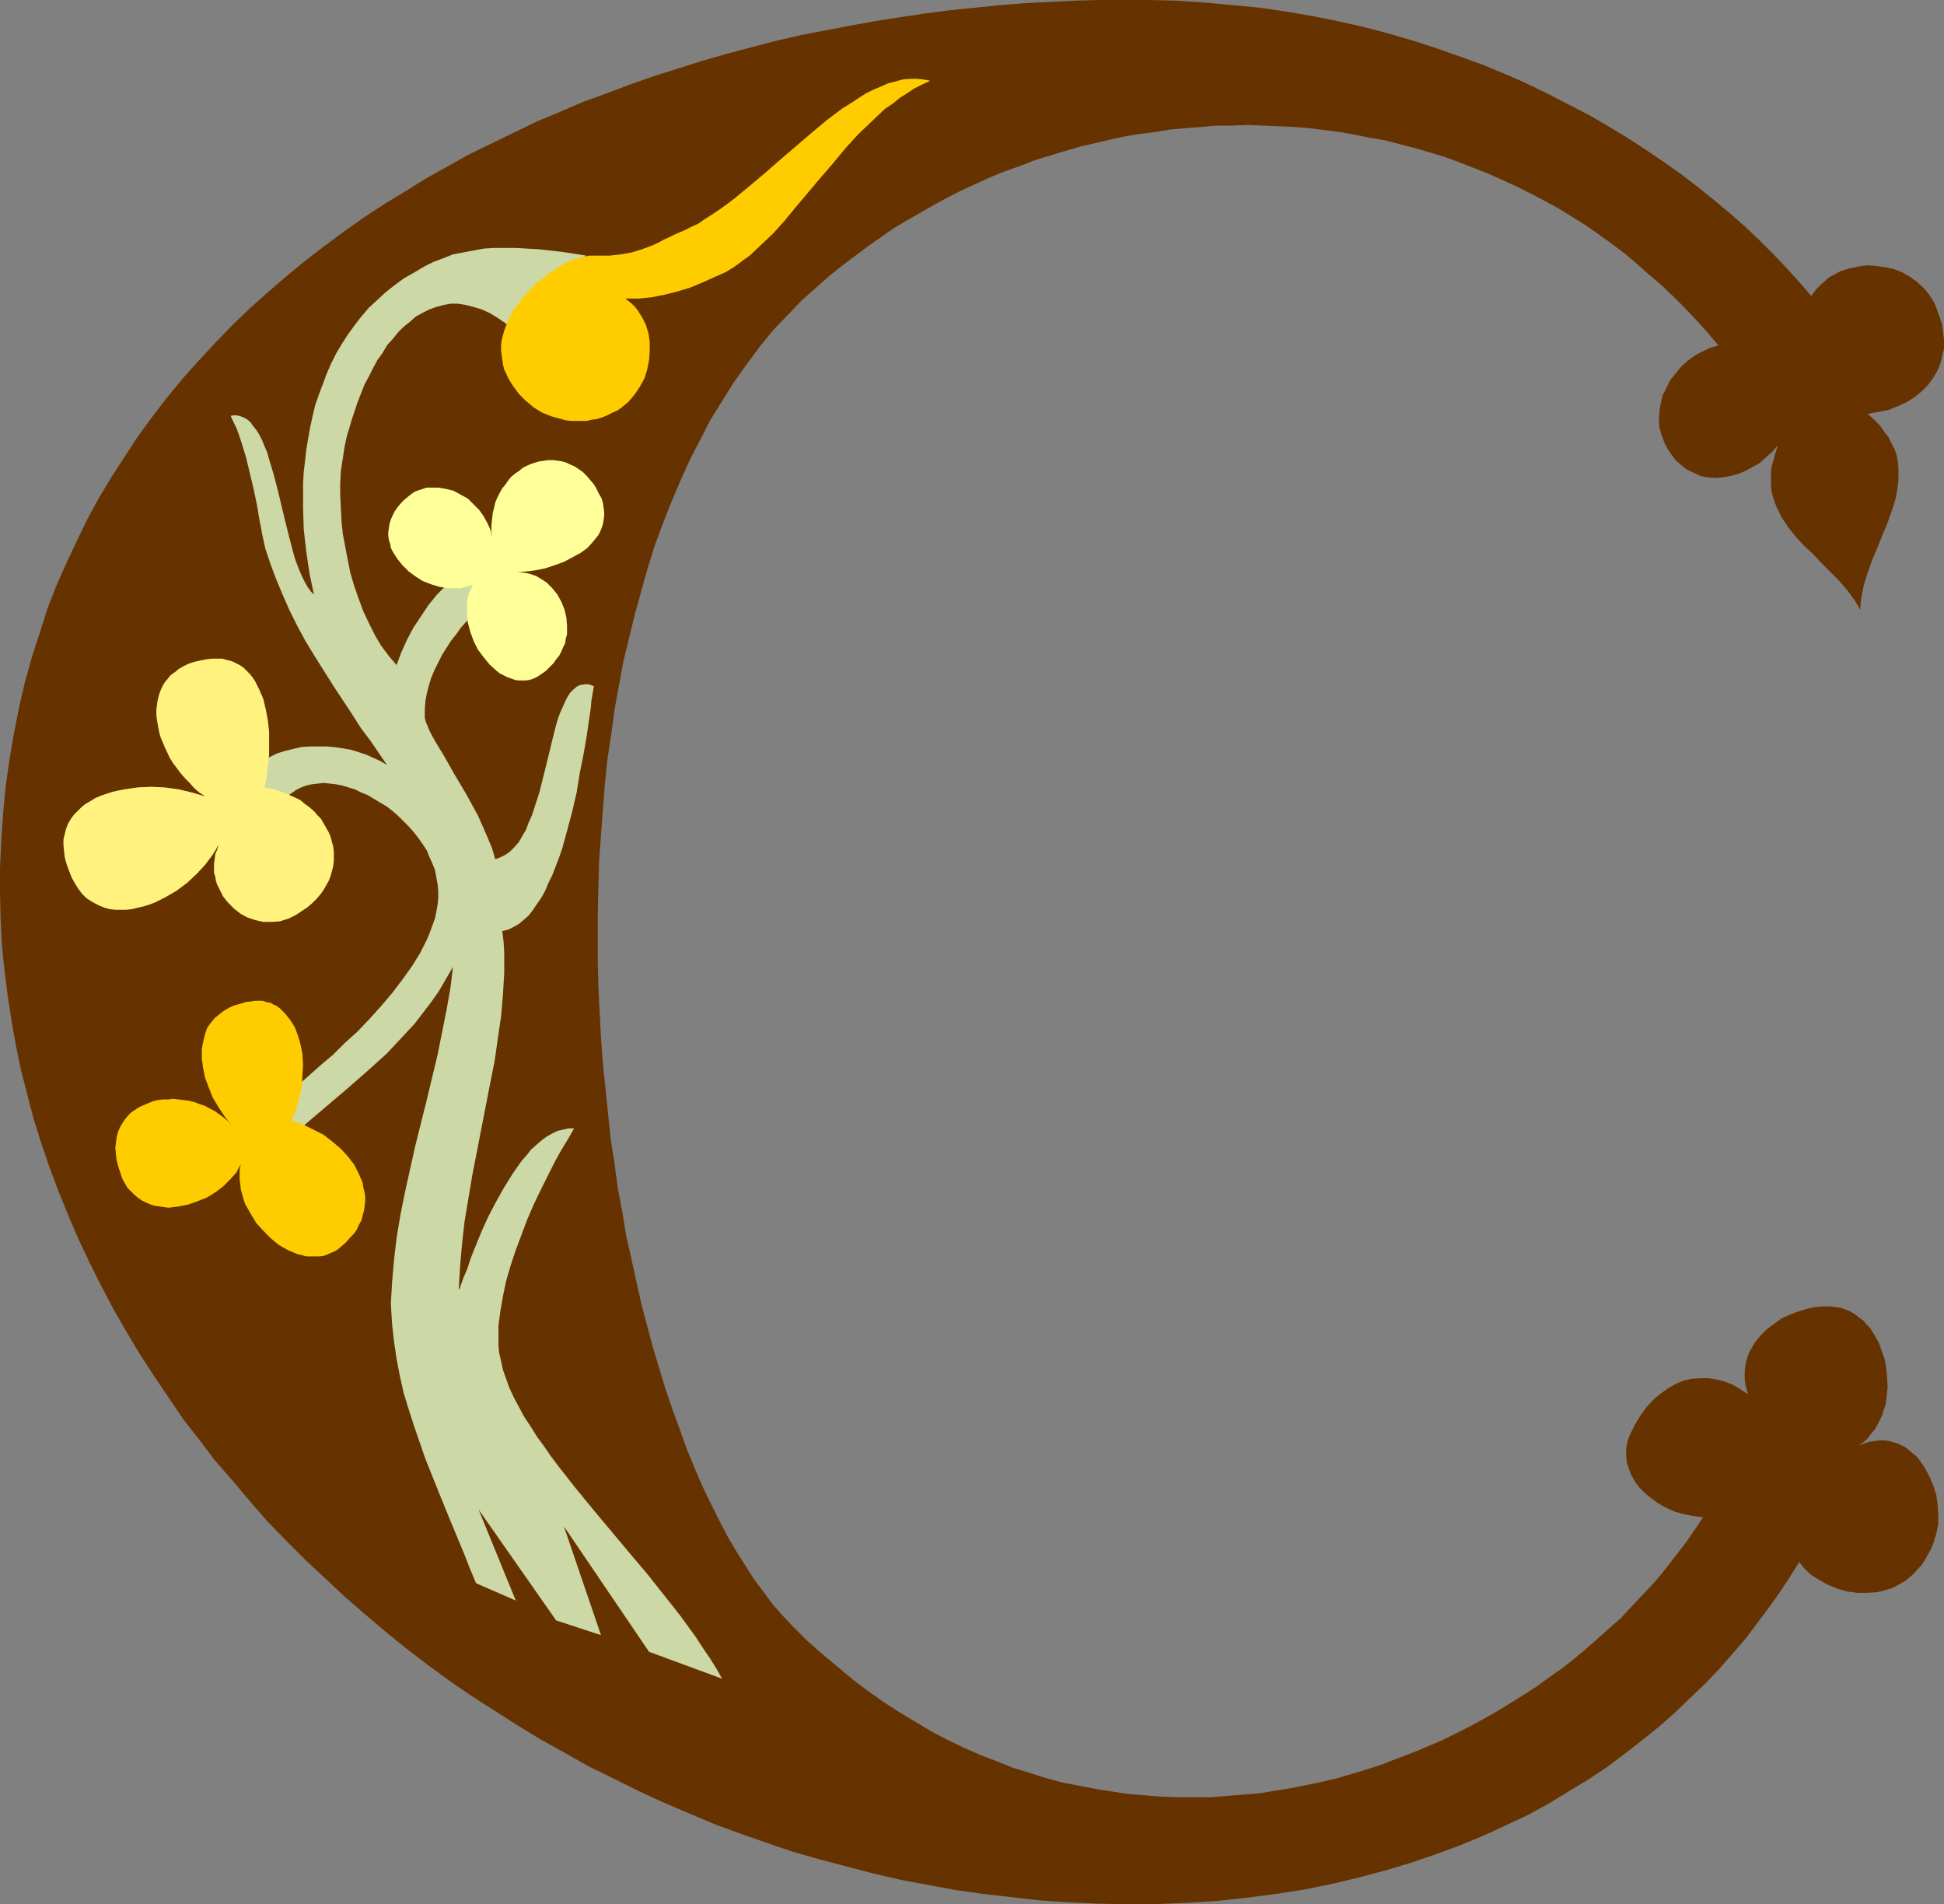
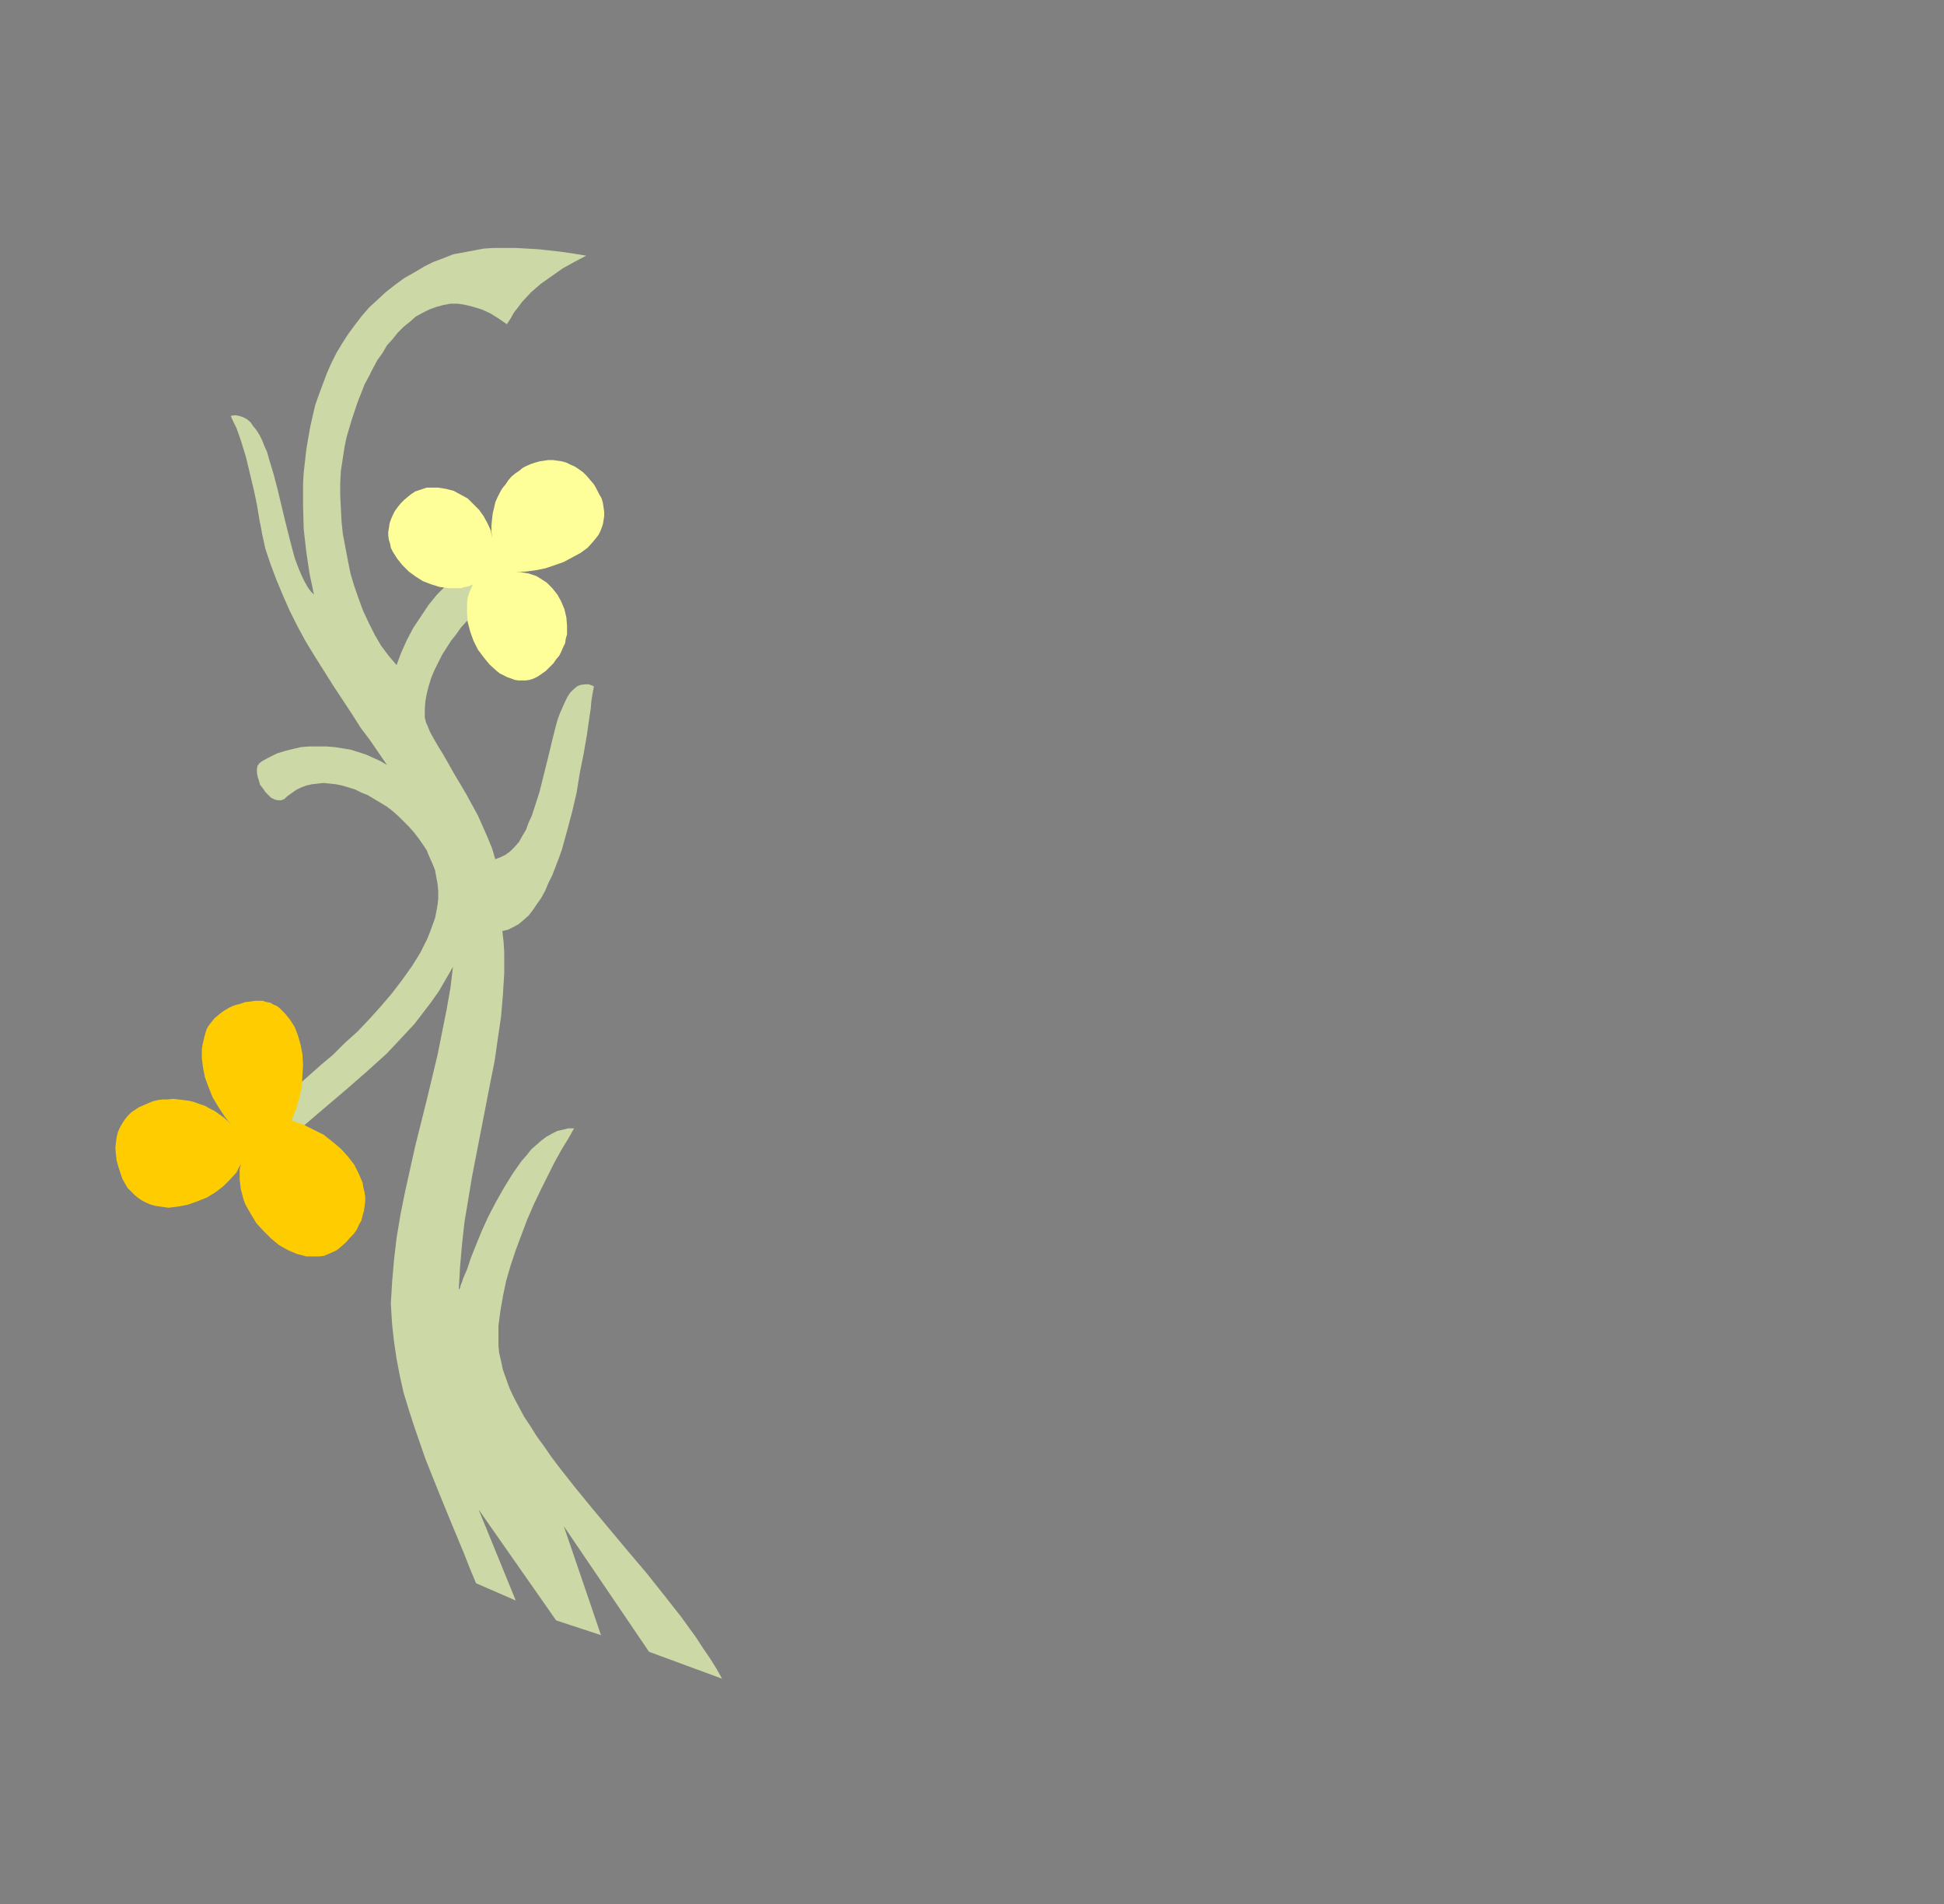
<svg xmlns="http://www.w3.org/2000/svg" xmlns:ns1="http://sodipodi.sourceforge.net/DTD/sodipodi-0.dtd" xmlns:ns2="http://www.inkscape.org/namespaces/inkscape" version="1.0" width="129.724mm" height="127.041mm" id="svg6" ns1:docname="Medieval C 2.wmf">
  <rect width="100%" height="100%" fill="#808080" stroke="none" />
  <ns1:namedview id="namedview6" pagecolor="#ffffff" bordercolor="#000000" borderopacity="0.25" ns2:showpageshadow="2" ns2:pageopacity="0.0" ns2:pagecheckerboard="0" ns2:deskcolor="#d1d1d1" ns2:document-units="mm" />
  <defs id="defs1">
    <pattern id="WMFhbasepattern" patternUnits="userSpaceOnUse" width="6" height="6" x="0" y="0" />
  </defs>
-   <path style="fill:#663200;fill-opacity:1;fill-rule:evenodd;stroke:none" d="m 199.899,410.038 -2.424,-2.585 -2.586,-2.908 -2.262,-3.07 -2.424,-3.231 -2.262,-3.554 -2.262,-3.554 -2.262,-3.877 -2.101,-4.039 -2.101,-4.201 -2.101,-4.362 -1.939,-4.524 -1.939,-4.685 -1.778,-5.008 -1.778,-4.847 -1.778,-5.17 -1.616,-5.331 -1.616,-5.331 -1.454,-5.493 -1.454,-5.493 -1.293,-5.816 -1.293,-5.816 -1.293,-5.816 -0.97,-5.978 -1.131,-5.978 -0.808,-6.139 -0.97,-6.139 -0.646,-6.301 -0.646,-6.301 -0.646,-6.301 -0.485,-6.301 -0.323,-6.462 -0.323,-6.301 -0.162,-6.462 v -6.462 -6.462 l 0.162,-6.462 0.162,-6.301 0.485,-6.462 0.485,-6.462 0.485,-6.301 0.646,-6.301 0.97,-6.301 0.808,-6.139 1.131,-6.139 1.131,-6.139 1.454,-5.978 1.454,-5.978 1.616,-5.816 1.616,-5.816 1.778,-5.655 2.101,-5.655 2.101,-5.331 2.262,-5.331 2.424,-5.331 2.586,-5.008 2.586,-5.008 2.909,-4.685 2.909,-4.685 3.232,-4.524 3.232,-4.362 3.394,-4.201 3.717,-3.877 3.717,-3.877 4.04,-3.554 2.909,-2.585 3.232,-2.585 3.232,-2.423 3.232,-2.423 3.232,-2.262 3.232,-2.262 3.555,-2.1 3.394,-1.939 3.394,-1.939 3.555,-1.939 3.555,-1.777 3.555,-1.616 3.555,-1.616 3.555,-1.454 3.717,-1.292 3.717,-1.454 3.717,-1.131 3.717,-1.131 3.878,-1.131 7.595,-1.777 3.717,-0.808 3.878,-0.646 3.878,-0.485 3.878,-0.646 3.878,-0.323 3.878,-0.323 3.878,-0.323 h 3.878 l 3.878,-0.162 3.878,0.162 3.878,0.162 3.878,0.162 3.878,0.323 3.878,0.485 3.878,0.485 3.717,0.646 3.878,0.808 3.878,0.646 3.717,0.969 3.717,0.969 3.878,1.131 3.717,1.131 3.555,1.292 3.717,1.454 3.717,1.454 3.555,1.616 3.555,1.616 3.555,1.777 3.394,1.777 3.555,1.939 3.394,2.1 3.394,2.1 3.232,2.262 3.394,2.423 3.232,2.423 3.07,2.585 3.07,2.747 3.232,2.747 2.909,2.747 2.909,2.908 2.909,3.07 2.909,3.231 2.747,3.231 -2.101,0.646 -2.101,0.969 -1.778,0.969 -1.778,1.292 -1.616,1.454 -1.454,1.777 -1.293,1.616 -0.97,1.939 -0.97,1.939 -0.485,1.939 -0.323,2.1 -0.162,2.1 0.162,2.1 0.646,2.1 0.808,2.1 0.646,1.131 0.646,0.969 1.293,1.777 1.454,1.292 1.454,1.131 1.778,0.808 1.616,0.808 1.778,0.323 1.939,0.162 1.778,-0.162 1.939,-0.323 1.939,-0.485 1.939,-0.808 1.778,-0.969 1.778,-0.969 1.616,-1.454 1.616,-1.454 1.454,-1.616 -0.646,1.939 -0.485,1.777 -0.485,1.616 -0.162,1.616 v 1.616 1.616 l 0.162,1.454 0.323,1.292 0.485,1.454 0.485,1.292 0.646,1.292 0.646,1.292 1.616,2.423 1.939,2.423 2.101,2.262 2.262,2.1 2.101,2.262 2.262,2.262 2.262,2.262 1.939,2.262 1.778,2.423 0.808,1.292 0.646,1.292 0.162,-1.616 0.162,-1.454 0.646,-3.231 0.97,-3.07 1.131,-3.231 1.293,-3.07 2.586,-6.301 1.131,-3.231 0.97,-3.07 0.485,-3.07 0.162,-1.616 v -1.454 -1.616 l -0.162,-1.454 -0.323,-1.616 -0.485,-1.454 -0.808,-1.454 -0.646,-1.454 -1.131,-1.454 -1.131,-1.616 -1.454,-1.454 -1.616,-1.454 2.586,-0.485 2.586,-0.485 2.424,-0.969 2.101,-0.969 2.101,-1.292 1.778,-1.454 1.616,-1.616 1.293,-1.777 1.131,-1.939 0.808,-1.939 0.485,-2.262 0.323,-1.131 V 86.758 85.627 l -0.162,-1.292 -0.162,-1.292 -0.162,-1.292 -0.485,-1.454 -0.485,-1.292 -0.485,-1.454 -0.646,-1.454 -1.131,-1.777 -1.454,-1.777 -1.616,-1.454 -1.778,-1.292 -1.939,-1.131 -2.101,-0.808 -2.262,-0.485 -2.262,-0.323 -2.262,-0.162 -2.262,0.323 -2.262,0.485 -2.101,0.646 -2.101,1.131 -1.131,0.646 -0.808,0.808 -0.97,0.808 -0.97,0.969 -0.808,0.969 -0.646,0.969 -3.07,-3.554 -3.232,-3.554 -3.232,-3.393 -3.555,-3.554 -3.555,-3.393 -3.878,-3.393 -3.878,-3.231 -4.202,-3.393 -4.202,-3.231 -4.363,-3.07 -4.525,-3.07 -4.686,-3.07 -4.848,-2.908 -5.01,-2.908 -5.01,-2.585 -5.333,-2.747 -5.333,-2.585 -5.494,-2.423 -5.494,-2.262 -5.818,-2.1 -5.979,-2.1 -5.979,-1.939 -6.141,-1.777 -6.141,-1.616 -6.464,-1.454 -6.464,-1.292 -6.626,-1.131 -6.626,-0.969 -6.787,-0.646 -6.949,-0.646 -7.11,-0.485 L 289.748,0 h -6.141 -6.302 l -6.302,0.162 -6.302,0.323 -6.302,0.323 -6.141,0.485 -6.302,0.646 -6.302,0.646 -6.302,0.808 -6.464,0.969 -6.141,0.969 -6.302,1.131 -12.605,2.423 -6.302,1.454 -6.141,1.616 -6.141,1.616 -6.141,1.777 -6.141,1.939 -6.141,1.939 -5.979,2.1 -5.979,2.262 -5.818,2.1 -5.979,2.585 -5.818,2.423 -5.656,2.747 -5.656,2.747 -5.656,2.747 -5.494,3.07 -5.494,3.07 -5.171,3.231 -5.333,3.231 -5.171,3.393 -5.01,3.554 -5.01,3.716 -4.848,3.716 -4.686,3.877 -4.686,4.039 -4.525,4.039 -4.363,4.201 -4.202,4.362 -4.202,4.524 -4.04,4.524 -3.878,4.685 -3.717,4.847 -3.555,4.847 -3.394,5.17 -3.232,5.008 -3.232,5.331 -2.909,5.331 -2.747,5.655 -2.586,5.493 -2.586,5.816 -2.262,5.816 -1.939,6.139 -1.939,5.978 -1.778,6.301 -1.454,6.301 -1.293,6.462 -1.131,6.624 -0.97,6.786 -0.646,6.785 -0.485,7.109 L 0,218.913 v 6.462 l 0.162,6.462 0.323,6.462 0.646,6.462 0.808,6.301 0.97,6.301 1.131,6.462 1.293,6.139 1.616,6.301 1.616,6.139 1.939,6.139 2.101,6.139 2.262,5.978 2.424,5.978 2.586,5.978 2.747,5.816 2.909,5.816 3.07,5.816 3.232,5.655 3.394,5.655 3.555,5.493 3.717,5.493 3.717,5.493 4.04,5.17 4.04,5.331 4.363,5.008 4.363,5.17 4.363,5.008 4.686,4.847 4.686,4.685 5.01,4.685 5.01,4.685 5.01,4.362 5.333,4.524 5.171,4.201 5.494,4.201 5.494,4.039 5.656,3.877 5.818,3.716 5.818,3.716 5.818,3.554 6.141,3.393 5.979,3.393 6.302,3.07 6.141,3.07 6.302,2.908 6.464,2.747 6.464,2.747 6.626,2.423 6.464,2.262 6.626,2.262 6.787,1.939 6.787,1.777 6.787,1.777 6.949,1.616 6.949,1.292 6.949,1.292 6.949,0.969 7.11,0.808 7.11,0.808 7.11,0.485 7.11,0.323 7.11,0.162 h 7.11 l 8.08,-0.323 7.918,-0.485 7.595,-0.808 7.434,-0.969 7.272,-1.131 7.11,-1.454 6.787,-1.616 6.626,-1.777 6.464,-1.939 6.141,-2.1 6.141,-2.262 5.818,-2.423 5.656,-2.585 5.494,-2.585 5.333,-2.908 5.01,-3.07 4.848,-2.908 4.848,-3.231 4.525,-3.393 4.363,-3.393 4.202,-3.393 4.04,-3.554 3.878,-3.716 3.717,-3.554 3.555,-3.716 3.394,-3.877 3.232,-3.716 2.909,-3.877 2.909,-3.877 2.747,-3.877 2.586,-3.877 2.424,-3.877 1.454,1.777 1.778,1.616 2.101,1.292 2.101,1.131 2.424,0.969 2.262,0.646 2.586,0.323 h 2.424 l 2.586,-0.162 1.293,-0.323 1.131,-0.323 1.131,-0.323 1.293,-0.646 1.131,-0.646 1.131,-0.646 0.97,-0.808 1.131,-0.969 0.97,-1.131 0.97,-0.969 0.808,-1.292 0.808,-1.454 0.808,-1.454 0.646,-1.616 0.323,-1.131 0.323,-0.969 0.485,-2.423 v -2.423 l -0.162,-2.423 -0.323,-2.585 -0.808,-2.423 -0.97,-2.262 -1.131,-2.1 -1.293,-1.939 -0.808,-0.969 -0.97,-0.808 -0.808,-0.646 -0.97,-0.808 -0.97,-0.485 -0.97,-0.485 -1.131,-0.323 -1.131,-0.323 -1.131,-0.162 h -1.131 l -1.293,0.162 -1.293,0.162 -1.454,0.485 -1.293,0.485 1.131,-0.808 1.131,-0.969 0.808,-1.131 0.97,-1.131 0.646,-1.131 0.646,-1.292 0.646,-1.292 0.323,-1.292 0.485,-1.292 0.162,-1.454 0.162,-1.454 0.162,-1.454 -0.162,-2.908 -0.323,-2.908 -0.323,-1.454 -0.485,-1.292 -0.485,-1.454 -0.485,-1.292 -0.646,-1.131 -1.454,-2.423 -0.97,-0.969 -0.808,-0.969 -1.131,-0.808 -0.97,-0.808 -1.131,-0.646 -1.131,-0.485 -1.293,-0.485 -1.293,-0.162 -1.293,-0.162 h -1.939 l -2.101,0.162 -2.101,0.485 -2.101,0.646 -2.101,0.808 -2.101,0.969 -1.778,1.292 -1.939,1.454 -1.454,1.454 -1.454,1.777 -1.131,1.939 -0.485,0.969 -0.323,0.969 -0.323,1.131 -0.162,0.969 -0.162,1.131 v 1.131 1.131 l 0.162,1.292 0.323,1.131 0.323,1.292 -1.939,-1.292 -1.939,-1.131 -2.101,-0.808 -1.939,-0.485 -2.101,-0.323 h -2.101 l -2.101,0.162 -2.101,0.485 -1.939,0.808 -1.939,1.131 -1.778,1.292 -1.778,1.454 -1.778,1.939 -1.454,1.939 -1.454,2.423 -1.293,2.585 -0.646,1.777 -0.323,1.616 v 1.777 l 0.162,1.777 0.485,1.616 0.646,1.616 0.97,1.777 1.131,1.454 1.454,1.454 1.616,1.292 1.778,1.292 1.778,0.969 2.101,0.969 2.262,0.646 2.424,0.485 2.586,0.323 -1.939,2.908 -2.101,3.07 -2.101,2.747 -2.262,2.908 -2.262,2.908 -2.424,2.747 -2.586,2.747 -2.586,2.747 -2.586,2.747 -2.747,2.423 -2.909,2.585 -2.909,2.585 -2.909,2.423 -3.07,2.423 -3.232,2.262 -3.07,2.262 -3.232,2.1 -6.787,4.201 -3.394,1.939 -3.555,1.939 -3.555,1.777 -3.555,1.777 -7.272,3.07 -3.878,1.454 -3.717,1.454 -3.878,1.292 -3.717,1.131 -3.878,1.131 -4.04,0.969 -3.878,0.808 -4.04,0.808 -8.08,1.292 -4.04,0.323 -4.04,0.323 -4.04,0.323 h -4.202 -4.04 l -4.202,-0.162 -4.04,-0.323 -4.202,-0.323 -4.202,-0.646 -4.04,-0.646 -4.202,-0.808 -4.202,-0.808 -4.202,-1.131 -4.04,-1.292 -4.202,-1.292 -4.04,-1.616 -4.202,-1.616 -4.04,-1.777 -4.04,-1.939 -4.04,-2.1 -4.04,-2.423 -4.04,-2.423 -4.04,-2.585 -3.878,-2.747 -3.878,-2.908 -3.878,-3.231 -3.878,-3.231 -3.878,-3.393 z" id="path1" />
  <path style="fill:#ccd8a5;fill-opacity:1;fill-rule:evenodd;stroke:none" d="m 147.864,64.462 -3.07,1.616 -2.909,1.616 -2.747,1.939 -2.747,1.939 -2.424,2.1 -2.262,2.423 -0.97,1.292 -1.131,1.454 -0.808,1.454 -0.97,1.454 -2.101,-1.454 -2.101,-1.292 -2.101,-0.969 -2.101,-0.646 -1.939,-0.485 -1.939,-0.323 h -1.939 l -1.778,0.323 -1.778,0.485 -1.778,0.646 -1.616,0.808 -1.778,0.969 -1.454,1.292 -1.616,1.292 -1.454,1.454 -1.293,1.616 -1.454,1.616 -1.131,1.939 -1.293,1.777 -1.131,2.1 -0.97,1.939 -1.131,2.1 -1.778,4.524 -1.454,4.362 -1.293,4.362 -0.485,2.262 -0.323,2.1 -0.323,2.1 -0.323,2.1 -0.162,3.07 v 3.07 l 0.162,3.231 0.162,3.231 0.323,3.231 0.646,3.393 0.646,3.393 0.646,3.231 0.97,3.231 1.131,3.231 1.131,3.07 1.454,3.07 1.454,2.908 1.616,2.747 1.939,2.585 1.939,2.262 1.131,-3.07 1.454,-3.231 1.616,-3.07 1.939,-2.908 1.939,-2.908 2.101,-2.585 2.101,-2.1 0.97,-1.131 0.97,-0.808 0.808,-0.485 0.808,-0.162 h 0.808 l 0.808,0.323 0.808,0.323 0.808,0.485 0.808,0.646 0.646,0.808 0.646,0.646 0.323,0.808 0.485,0.969 0.162,0.808 v 0.808 l -0.162,0.646 -0.323,0.646 -0.646,0.646 -1.131,0.808 -1.131,1.131 -1.293,1.131 -1.293,1.454 -1.131,1.616 -1.293,1.616 -1.131,1.777 -1.131,1.777 -0.97,1.939 -0.97,1.939 -0.808,1.939 -0.646,2.1 -0.485,1.939 -0.323,1.777 -0.162,1.939 v 1.777 0.485 l 0.162,0.646 0.162,0.646 0.323,0.646 0.646,1.616 0.97,1.777 1.131,1.939 1.293,2.1 1.293,2.262 1.454,2.585 1.454,2.423 1.616,2.747 2.909,5.331 1.293,2.908 1.131,2.585 1.131,2.747 0.808,2.747 1.293,-0.485 1.293,-0.646 1.131,-0.808 1.131,-1.131 1.131,-1.292 0.808,-1.454 0.97,-1.616 0.646,-1.777 0.808,-1.777 0.646,-1.939 1.293,-4.039 2.101,-8.401 0.97,-4.039 0.97,-3.877 0.485,-1.777 0.646,-1.777 0.646,-1.454 0.646,-1.454 0.646,-1.292 0.646,-0.969 0.808,-0.808 0.97,-0.808 0.808,-0.323 1.131,-0.162 h 0.97 l 1.293,0.485 -0.323,1.777 -0.323,1.939 -0.162,1.939 -0.323,2.1 -0.646,4.524 -0.808,4.685 -0.97,4.847 -0.808,5.008 -1.131,4.847 -1.293,4.847 -1.293,4.685 -0.808,2.262 -0.808,2.1 -0.808,2.1 -0.97,1.939 -0.808,1.939 -0.97,1.777 -1.131,1.616 -0.97,1.454 -1.131,1.454 -1.293,1.131 -1.131,0.969 -1.454,0.808 -1.293,0.646 -1.454,0.323 0.323,2.747 0.162,2.585 v 2.585 2.747 l -0.323,5.331 -0.485,5.655 -0.808,5.493 -0.808,5.655 -1.131,5.655 -1.131,5.816 -2.262,11.632 -1.131,5.816 -0.97,5.816 -0.97,5.816 -0.646,5.816 -0.485,5.655 -0.323,5.655 0.323,-0.485 0.162,-0.646 0.323,-0.808 0.323,-0.969 0.485,-1.131 0.485,-1.131 0.485,-1.454 0.485,-1.454 0.646,-1.616 0.646,-1.616 1.454,-3.554 1.616,-3.554 1.939,-3.716 2.101,-3.716 2.101,-3.393 1.131,-1.616 1.131,-1.616 1.293,-1.454 1.131,-1.454 1.293,-1.131 1.293,-1.131 1.293,-0.969 1.454,-0.808 1.293,-0.646 1.454,-0.323 1.293,-0.323 h 1.454 l -1.454,2.585 -1.778,2.908 -1.778,3.231 -1.616,3.231 -1.778,3.554 -1.778,3.716 -1.616,3.716 -1.454,3.877 -1.454,3.877 -1.293,3.877 -1.131,3.877 -0.808,3.877 -0.646,3.716 -0.485,3.716 v 1.616 1.777 1.777 l 0.162,1.616 0.485,2.1 0.485,2.262 0.808,2.262 0.808,2.262 1.131,2.423 1.293,2.423 1.293,2.423 1.616,2.423 1.616,2.585 1.778,2.423 1.778,2.585 1.939,2.585 4.202,5.331 4.363,5.331 9.05,10.825 4.525,5.331 4.363,5.493 4.202,5.331 3.878,5.331 1.778,2.747 1.778,2.585 1.616,2.585 1.454,2.585 -18.422,-6.786 -21.493,-31.666 9.373,27.465 -11.312,-3.716 -19.554,-27.95 9.373,22.941 -10.019,-4.362 -1.616,-3.877 -1.454,-3.716 -3.232,-7.755 -3.232,-7.916 -3.232,-8.078 -1.454,-4.201 -1.454,-4.201 -1.293,-4.039 -1.293,-4.201 -0.97,-4.362 -0.808,-4.201 -0.646,-4.362 -0.485,-4.362 -0.162,-2.585 -0.162,-2.747 0.162,-2.585 0.162,-2.747 0.485,-5.655 0.646,-5.493 0.97,-5.816 1.131,-5.655 1.293,-5.816 1.293,-5.816 2.909,-11.632 2.747,-11.471 1.131,-5.655 1.131,-5.655 0.97,-5.493 0.646,-5.331 -1.778,3.07 -1.778,3.07 -1.939,2.747 -2.101,2.747 -2.101,2.747 -2.262,2.423 -2.262,2.423 -2.424,2.585 -5.01,4.524 -5.171,4.524 -5.333,4.524 -5.494,4.685 -0.646,0.323 -0.646,0.162 h -0.646 l -0.646,-0.162 -0.485,-0.323 -0.646,-0.485 -0.485,-0.646 -0.323,-0.646 -0.323,-0.808 -0.323,-0.808 -0.162,-0.969 v -0.808 l 0.162,-0.969 0.323,-0.808 0.485,-0.646 0.646,-0.808 2.424,-1.939 2.747,-2.423 2.909,-2.585 3.07,-2.585 2.909,-2.908 3.232,-2.908 3.07,-3.231 2.909,-3.231 2.747,-3.231 2.586,-3.393 2.424,-3.393 2.101,-3.393 1.778,-3.554 0.646,-1.616 0.646,-1.777 0.646,-1.777 0.323,-1.616 0.323,-1.777 0.162,-1.616 v -1.777 l -0.162,-1.777 -0.323,-1.777 -0.323,-1.777 -0.646,-1.616 -0.808,-1.777 -0.646,-1.616 -0.97,-1.454 -1.131,-1.616 -1.131,-1.454 -1.293,-1.454 -1.293,-1.292 -1.293,-1.292 -1.454,-1.292 -1.454,-1.131 -1.616,-0.969 -1.616,-0.969 -1.616,-0.969 -1.616,-0.646 -1.616,-0.808 -1.616,-0.485 -1.616,-0.485 -1.616,-0.323 -1.454,-0.162 -1.616,-0.162 -1.454,0.162 -1.454,0.162 -1.454,0.323 -1.293,0.485 -1.293,0.646 -1.131,0.808 -1.131,0.808 -0.646,0.646 -0.808,0.323 h -0.808 l -0.808,-0.162 -0.97,-0.485 -0.646,-0.646 -0.808,-0.808 -0.646,-0.969 -0.646,-0.808 -0.323,-1.131 -0.323,-0.969 -0.162,-0.969 v -0.969 l 0.162,-0.808 0.485,-0.646 0.646,-0.485 1.778,-0.969 1.939,-0.969 2.101,-0.646 1.939,-0.485 2.101,-0.485 2.101,-0.162 h 2.101 2.101 l 2.101,0.162 2.101,0.323 1.939,0.323 2.101,0.646 1.939,0.646 1.778,0.808 1.778,0.808 1.616,0.969 -2.101,-3.07 -2.101,-3.07 -2.424,-3.231 -2.262,-3.554 -4.686,-7.109 -4.686,-7.432 -2.262,-3.716 -2.101,-3.877 -1.939,-3.877 -1.778,-4.039 -1.616,-3.877 -1.454,-3.877 -1.293,-3.877 -0.808,-3.716 -0.323,-1.777 -0.323,-1.616 -0.646,-3.877 -0.808,-3.877 -0.97,-4.039 -0.97,-4.039 -1.131,-3.716 -0.646,-1.939 -0.646,-1.777 -0.808,-1.616 -0.646,-1.454 1.131,-0.162 0.97,0.162 0.97,0.323 0.97,0.485 0.97,0.808 0.646,0.969 0.808,0.969 0.808,1.292 0.646,1.292 0.646,1.616 0.646,1.454 0.485,1.777 1.131,3.716 0.97,3.716 1.939,8.078 0.97,3.877 0.97,3.716 0.485,1.777 0.646,1.777 0.646,1.616 0.646,1.454 0.646,1.292 0.646,1.131 0.808,1.131 0.808,0.808 -1.131,-5.331 -0.808,-5.493 -0.646,-5.655 -0.162,-5.655 v -5.816 l 0.162,-2.908 0.323,-2.747 0.323,-2.908 0.485,-2.908 0.485,-2.747 0.646,-2.908 0.646,-2.747 0.97,-2.747 0.97,-2.585 0.97,-2.585 1.131,-2.585 1.293,-2.585 1.454,-2.423 1.454,-2.262 1.778,-2.423 1.616,-2.1 1.939,-2.262 2.101,-1.939 2.101,-1.939 2.262,-1.777 2.424,-1.777 2.586,-1.454 2.424,-1.454 2.262,-1.131 2.586,-0.969 2.424,-0.969 2.586,-0.485 2.586,-0.485 2.586,-0.485 2.586,-0.162 h 2.747 2.747 l 2.747,0.162 2.909,0.162 2.909,0.323 2.909,0.323 3.232,0.485 z" id="path2" />
  <path style="fill:#ffff99;fill-opacity:1;fill-rule:evenodd;stroke:none" d="m 119.261,147.342 -0.97,0.485 -0.97,0.162 -1.131,0.323 h -0.97 -2.101 l -2.262,-0.323 -2.101,-0.646 -2.101,-0.808 -1.778,-1.131 -1.778,-1.292 -1.616,-1.616 -1.293,-1.616 -1.131,-1.777 -0.485,-0.969 -0.162,-0.969 -0.323,-0.969 -0.162,-1.131 v -0.969 l 0.162,-0.969 0.162,-1.131 0.323,-0.969 0.485,-1.131 0.485,-0.969 0.808,-1.131 0.808,-0.969 0.808,-0.808 0.97,-0.808 0.808,-0.646 0.97,-0.646 0.97,-0.323 0.97,-0.323 0.97,-0.323 h 0.97 1.939 l 1.939,0.323 1.939,0.485 1.778,0.969 1.778,0.969 1.454,1.454 1.454,1.454 1.131,1.616 0.97,1.777 0.808,1.777 0.323,1.939 -0.162,-1.616 v -1.616 l 0.162,-1.616 0.162,-1.454 0.323,-1.292 0.323,-1.454 0.485,-1.131 0.646,-1.292 0.646,-1.131 0.808,-0.969 0.646,-0.969 0.808,-0.969 0.97,-0.808 0.97,-0.646 0.97,-0.808 0.97,-0.485 1.131,-0.485 0.97,-0.323 1.131,-0.323 1.131,-0.162 1.131,-0.162 h 1.131 l 1.131,0.162 1.131,0.162 1.131,0.323 0.97,0.485 1.131,0.485 0.97,0.646 1.131,0.808 0.97,0.969 0.808,0.969 0.97,1.131 0.646,1.131 0.646,1.292 0.646,1.131 0.323,1.131 0.162,1.131 0.162,1.131 v 0.969 l -0.162,1.131 -0.162,0.969 -0.323,0.969 -0.323,0.808 -0.485,0.969 -0.646,0.808 -0.646,0.808 -1.454,1.616 -1.778,1.292 -2.101,1.131 -2.101,1.131 -2.262,0.808 -2.424,0.808 -2.424,0.485 -2.424,0.323 -2.586,0.162 h 1.131 l 1.131,0.162 0.97,0.162 0.97,0.323 0.97,0.323 0.808,0.485 1.778,1.131 1.454,1.454 1.293,1.616 0.97,1.777 0.808,1.939 0.485,2.1 0.162,2.1 v 2.1 l -0.323,1.131 -0.162,1.131 -0.485,0.969 -0.485,1.131 -0.485,0.969 -0.808,0.969 -0.646,0.969 -0.97,0.969 -0.97,0.969 -1.131,0.808 -0.97,0.646 -0.97,0.485 -0.97,0.323 -0.97,0.162 h -0.97 -0.97 l -0.97,-0.162 -0.808,-0.323 -0.97,-0.323 -0.97,-0.485 -0.97,-0.485 -0.808,-0.646 -1.778,-1.616 -1.454,-1.777 -1.454,-1.939 -1.131,-2.262 -0.808,-2.262 -0.646,-2.423 -0.162,-2.423 v -1.292 -1.131 l 0.162,-1.292 0.323,-1.131 0.485,-1.131 z" id="path3" />
-   <path style="fill:#fff27f;fill-opacity:1;fill-rule:evenodd;stroke:none" d="m 66.741,198.557 0.485,-2.585 0.323,-2.908 0.323,-2.747 v -2.908 -2.908 l -0.323,-2.908 -0.485,-2.585 -0.646,-2.747 -0.97,-2.262 -1.131,-2.262 -0.646,-0.969 -0.646,-0.808 -0.808,-0.808 -0.808,-0.808 -0.97,-0.646 -0.97,-0.485 -0.97,-0.485 -1.293,-0.323 -1.131,-0.323 H 54.782 53.49 l -1.454,0.162 -1.616,0.323 -1.454,0.323 -1.454,0.485 -1.293,0.646 -1.131,0.646 -0.97,0.808 -1.131,0.808 -0.646,0.808 -0.808,0.969 -0.646,1.131 -0.485,1.131 -0.323,0.969 -0.323,1.292 -0.162,1.131 -0.162,1.292 v 1.292 l 0.162,1.292 0.485,2.747 0.323,1.292 1.131,2.747 1.293,2.747 0.808,1.292 0.97,1.292 0.97,1.292 1.131,1.292 1.131,1.131 1.131,1.292 1.293,1.131 1.454,0.969 -3.232,-0.969 -3.394,-0.808 -3.555,-0.485 -3.394,-0.162 -3.394,0.162 -3.394,0.485 -1.616,0.323 -1.454,0.323 -1.454,0.485 -1.454,0.485 -1.454,0.646 -1.293,0.808 -1.131,0.646 -0.97,0.808 -0.97,0.969 -0.97,0.969 -0.808,1.131 -0.646,1.131 -0.485,1.292 -0.323,1.292 -0.323,1.292 v 1.454 l 0.162,1.616 0.162,1.454 0.485,1.777 0.646,1.777 0.646,1.616 0.808,1.454 0.808,1.292 0.97,1.292 0.97,0.969 1.131,0.808 1.131,0.646 1.293,0.646 1.293,0.485 1.131,0.323 1.454,0.162 h 1.293 1.454 l 1.454,-0.162 1.293,-0.323 1.454,-0.323 1.616,-0.485 1.293,-0.485 2.909,-1.454 2.747,-1.616 2.586,-1.939 2.424,-2.262 2.101,-2.262 0.97,-1.292 0.97,-1.292 0.808,-1.292 0.646,-1.292 -0.323,1.292 -0.485,1.131 -0.162,1.292 -0.162,1.131 v 1.131 1.131 l 0.323,1.131 0.162,0.969 0.323,0.969 0.485,0.969 0.97,1.939 1.293,1.616 1.454,1.454 1.616,1.292 1.778,0.969 1.939,0.646 2.101,0.485 h 2.101 l 2.101,-0.162 0.97,-0.323 1.131,-0.323 0.97,-0.485 0.97,-0.485 1.454,-0.969 1.454,-0.969 1.131,-0.969 1.131,-1.131 0.97,-1.131 0.808,-1.131 0.646,-1.131 0.646,-1.131 0.485,-1.292 0.323,-1.131 0.323,-1.292 0.162,-1.292 v -1.131 -1.292 l -0.162,-1.292 -0.323,-1.131 -0.323,-1.292 -0.485,-1.131 -0.646,-1.131 -0.646,-1.131 -0.646,-1.131 -0.97,-0.969 -0.808,-0.969 -1.131,-0.969 -1.131,-0.808 -1.131,-0.969 -1.293,-0.646 -1.454,-0.646 -1.454,-0.646 -1.454,-0.485 -1.616,-0.485 z" id="path4" />
  <path style="fill:#ffcc00;fill-opacity:1;fill-rule:evenodd;stroke:none" d="m 73.528,282.568 1.131,-2.908 0.808,-2.747 0.646,-2.908 0.162,-2.747 0.162,-2.747 -0.162,-2.747 -0.485,-2.423 -0.646,-2.262 -0.808,-2.1 -1.131,-1.777 -1.293,-1.616 -0.646,-0.646 -0.646,-0.646 -0.808,-0.646 -0.808,-0.323 -0.808,-0.485 -0.97,-0.162 -0.97,-0.323 h -0.808 -1.131 l -0.97,0.162 -1.454,0.162 -1.454,0.485 -1.293,0.323 -1.131,0.485 -1.131,0.646 -0.97,0.646 -1.778,1.454 -1.293,1.616 -0.646,0.969 -0.323,0.969 -0.323,1.131 -0.485,2.1 -0.162,1.131 v 2.262 l 0.323,2.423 0.485,2.423 0.97,2.585 0.97,2.423 1.454,2.423 1.616,2.423 1.778,2.262 -0.97,-1.131 -1.131,-0.969 -1.131,-0.808 -1.131,-0.808 -1.293,-0.646 -1.131,-0.646 -1.454,-0.485 -1.293,-0.485 -1.293,-0.323 -1.293,-0.162 -2.747,-0.323 -1.293,0.162 h -1.293 l -1.293,0.162 -1.293,0.323 -1.131,0.485 -1.131,0.485 -1.131,0.485 -0.97,0.646 -0.97,0.646 -0.97,0.969 -0.646,0.808 -0.646,0.969 -0.646,1.131 -0.485,1.131 -0.323,1.292 -0.162,1.292 -0.162,1.454 0.162,1.616 0.162,1.454 0.485,1.777 0.485,1.454 0.485,1.454 0.646,1.131 0.646,1.131 0.97,0.969 0.808,0.808 0.97,0.808 0.97,0.646 0.97,0.485 1.131,0.485 1.131,0.323 1.131,0.162 1.131,0.162 1.131,0.162 2.586,-0.323 2.424,-0.485 2.262,-0.808 2.424,-0.969 2.101,-1.292 1.939,-1.454 1.778,-1.777 1.616,-1.777 0.485,-0.969 0.646,-1.131 -0.323,1.292 v 1.292 1.292 l 0.162,1.292 0.162,1.292 0.323,1.131 0.323,1.292 0.485,1.292 1.293,2.262 1.454,2.423 1.778,1.939 1.939,1.939 1.939,1.616 1.131,0.646 1.131,0.646 1.131,0.485 1.131,0.485 1.293,0.323 1.131,0.323 h 1.131 1.131 1.131 l 1.131,-0.162 1.131,-0.485 1.131,-0.485 0.97,-0.485 0.97,-0.808 1.293,-1.131 0.97,-1.131 0.97,-0.969 0.808,-1.131 0.485,-1.131 0.646,-1.131 0.323,-1.292 0.323,-1.131 0.162,-1.131 0.162,-1.292 v -1.131 l -0.162,-1.131 -0.323,-1.292 -0.162,-1.131 -0.485,-1.131 -0.485,-1.131 -1.131,-2.262 -1.616,-2.1 -1.778,-1.939 -2.101,-1.777 -2.262,-1.777 -2.586,-1.292 -2.586,-1.292 z" id="path5" />
-   <path style="fill:#ffcc00;fill-opacity:1;fill-rule:evenodd;stroke:none" d="m 150.126,64.462 h 1.778 1.778 l 1.454,-0.162 1.454,-0.162 2.747,-0.485 2.586,-0.808 1.293,-0.485 1.293,-0.485 1.454,-0.646 1.454,-0.808 1.454,-0.646 1.616,-0.808 1.939,-0.808 1.939,-0.969 1.778,-0.808 1.616,-1.131 1.778,-1.131 1.939,-1.292 1.778,-1.292 1.939,-1.454 3.717,-3.07 4.04,-3.393 3.878,-3.393 7.918,-6.786 3.878,-3.231 3.878,-2.908 2.101,-1.292 1.939,-1.292 1.778,-1.131 1.939,-0.969 1.939,-0.808 1.778,-0.808 1.939,-0.485 1.778,-0.485 1.778,-0.162 h 1.778 l 1.616,0.162 1.778,0.323 -2.101,0.969 -1.939,0.969 -1.939,1.292 -1.778,1.131 -1.778,1.454 -1.939,1.292 -3.394,3.231 -3.394,3.231 -3.232,3.554 -3.07,3.716 -3.07,3.554 -6.141,7.27 -2.909,3.554 -2.909,3.231 -3.07,2.908 -2.909,2.747 -1.616,1.131 -1.454,1.131 -1.454,0.969 -1.616,0.969 -2.909,1.292 -2.909,1.292 -3.07,1.292 -3.232,0.969 -3.232,0.808 -3.232,0.646 -3.232,0.323 h -3.394 l 0.808,0.646 0.808,0.646 0.808,0.808 0.646,0.808 1.131,1.777 0.97,1.939 0.646,2.1 0.323,2.262 v 2.262 l -0.162,2.262 -0.485,2.423 -0.646,2.1 -1.131,2.1 -1.293,1.939 -0.808,0.969 -0.808,0.969 -0.97,0.808 -0.97,0.808 -0.97,0.646 -1.131,0.485 -1.293,0.646 -1.131,0.485 -1.454,0.485 -1.293,0.162 -1.293,0.323 h -1.454 -1.293 -1.293 l -1.293,-0.162 -1.131,-0.323 -2.424,-0.646 -2.424,-0.969 -2.101,-1.292 -1.939,-1.616 -1.778,-1.777 -1.454,-1.939 -1.293,-2.1 -0.485,-1.131 -0.485,-0.969 -0.323,-1.292 -0.162,-1.131 -0.323,-2.423 V 87.081 l 0.162,-1.292 0.323,-1.292 0.323,-1.131 0.646,-1.777 0.808,-1.777 0.97,-1.777 1.293,-1.616 1.293,-1.777 1.454,-1.454 1.454,-1.616 3.394,-2.585 1.616,-1.131 1.778,-1.131 1.616,-0.808 1.778,-0.646 1.778,-0.485 1.454,-0.323 z" id="path6" />
</svg>